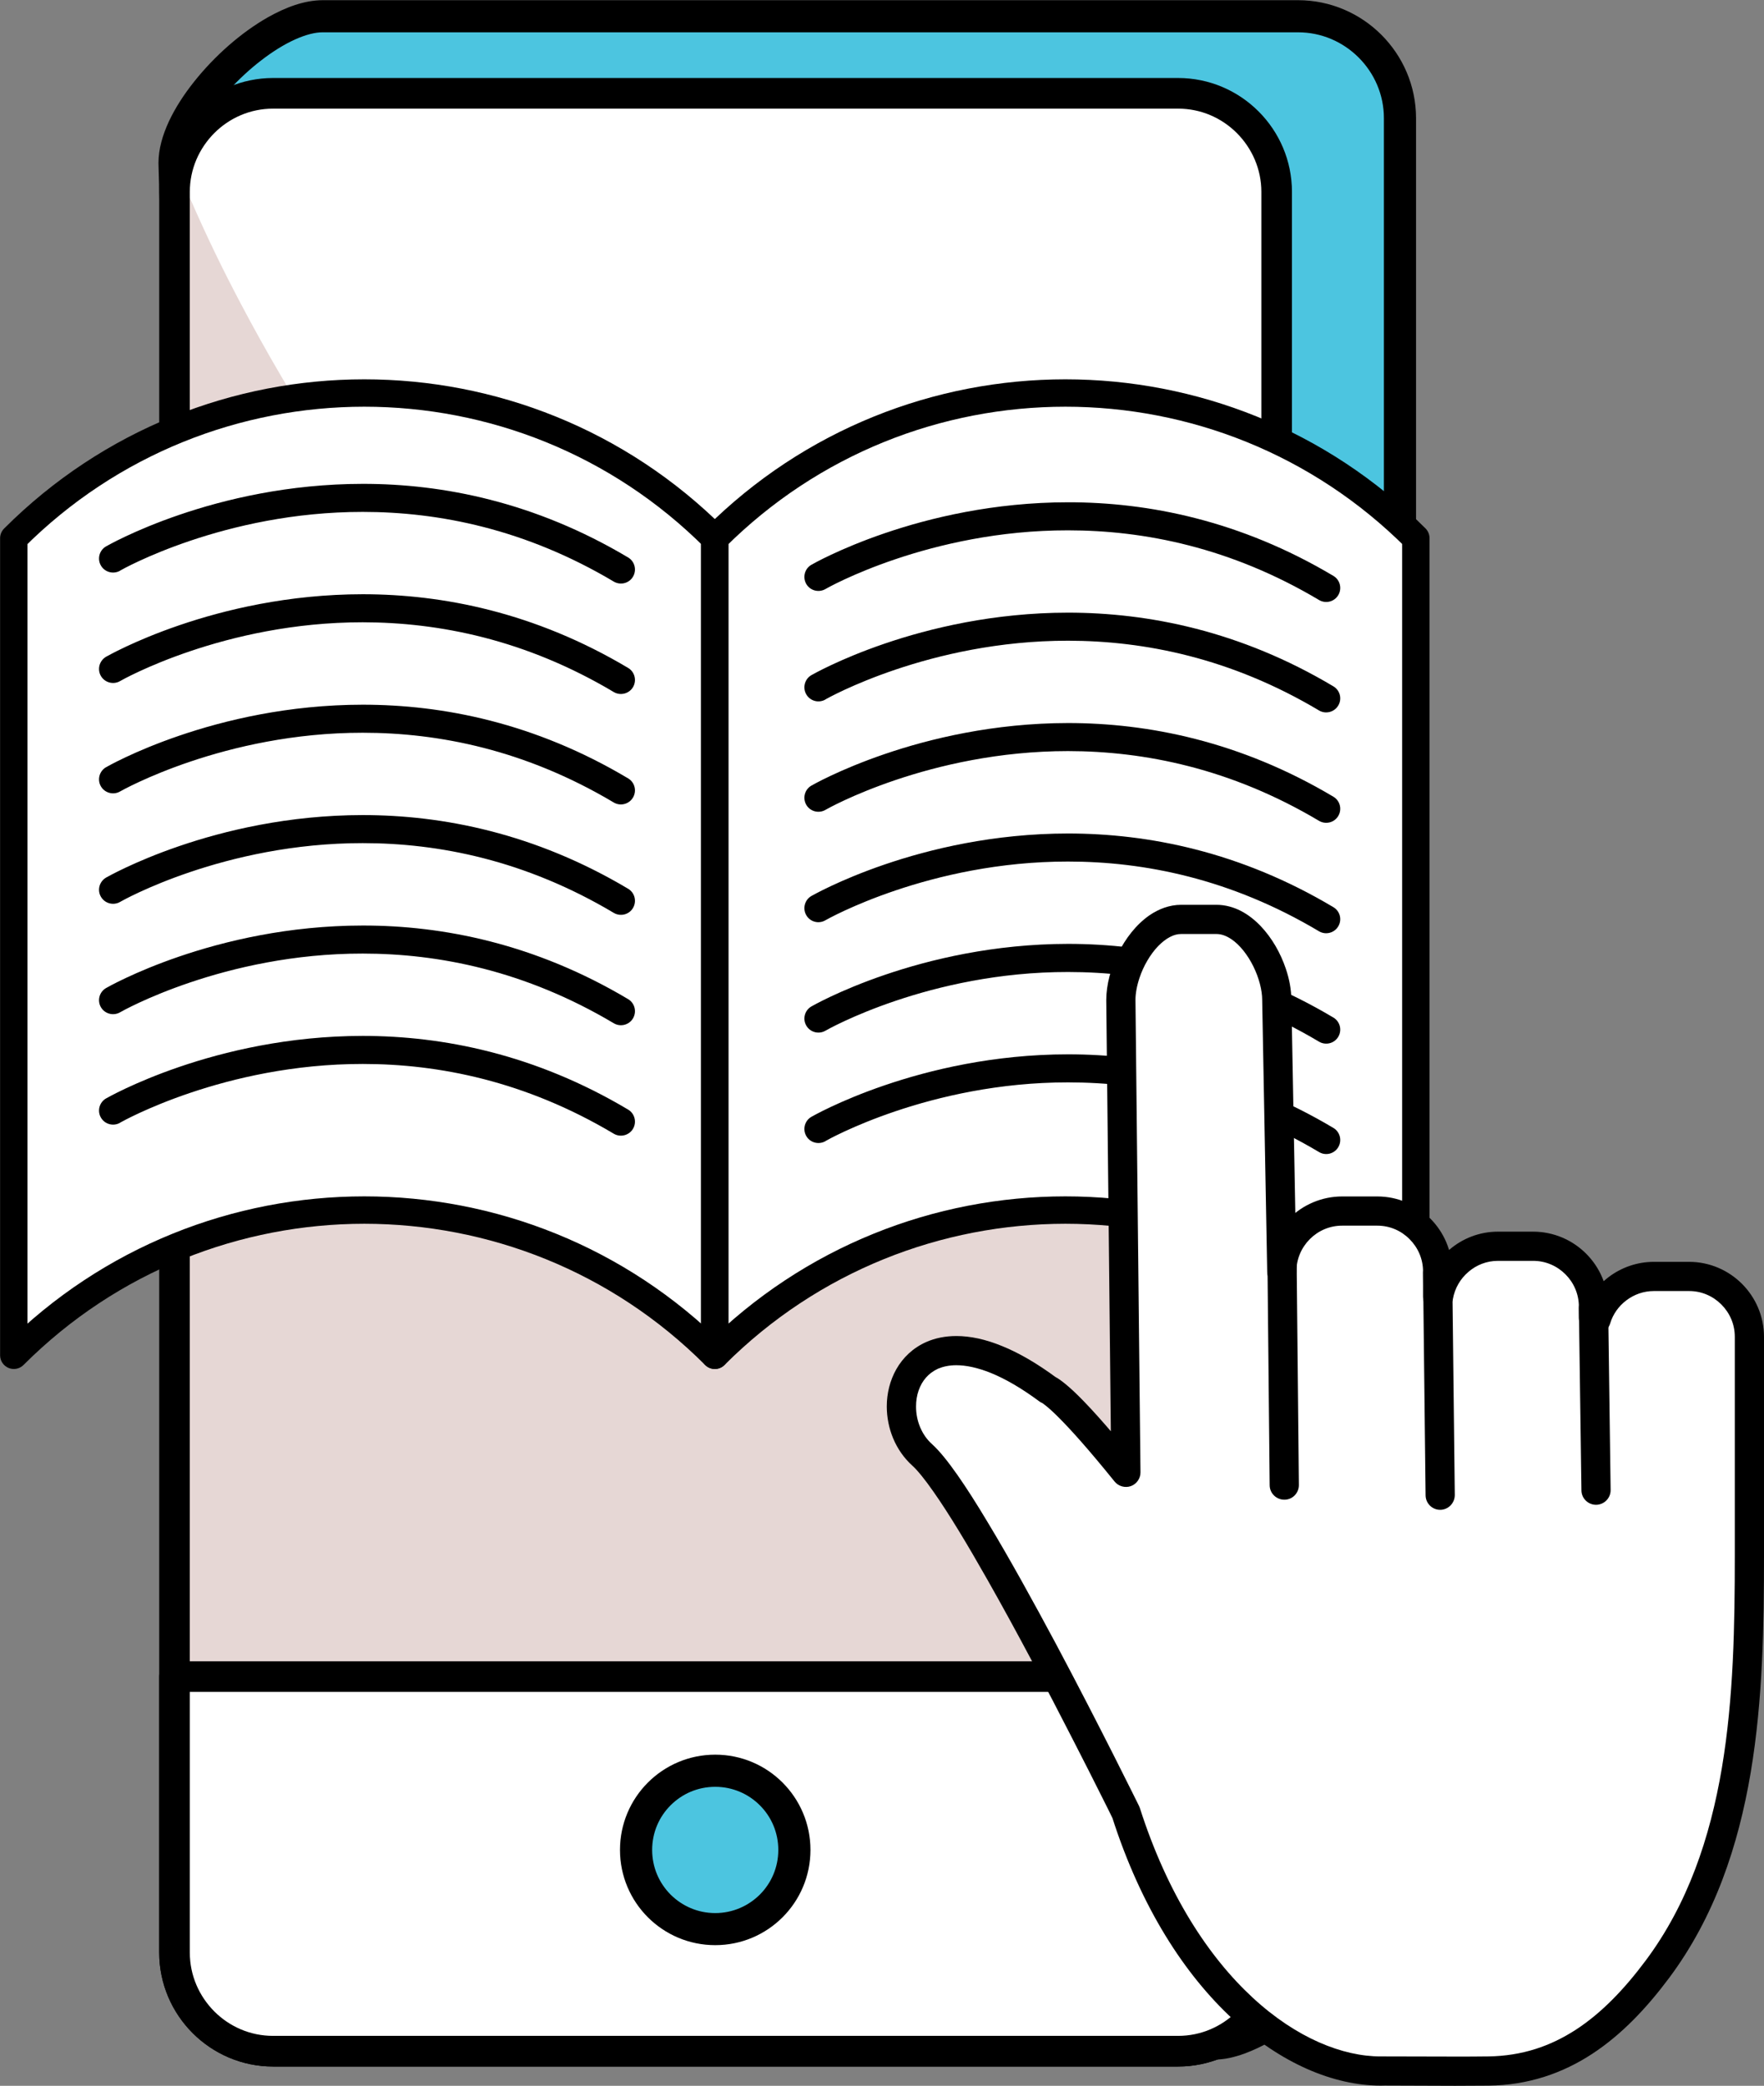
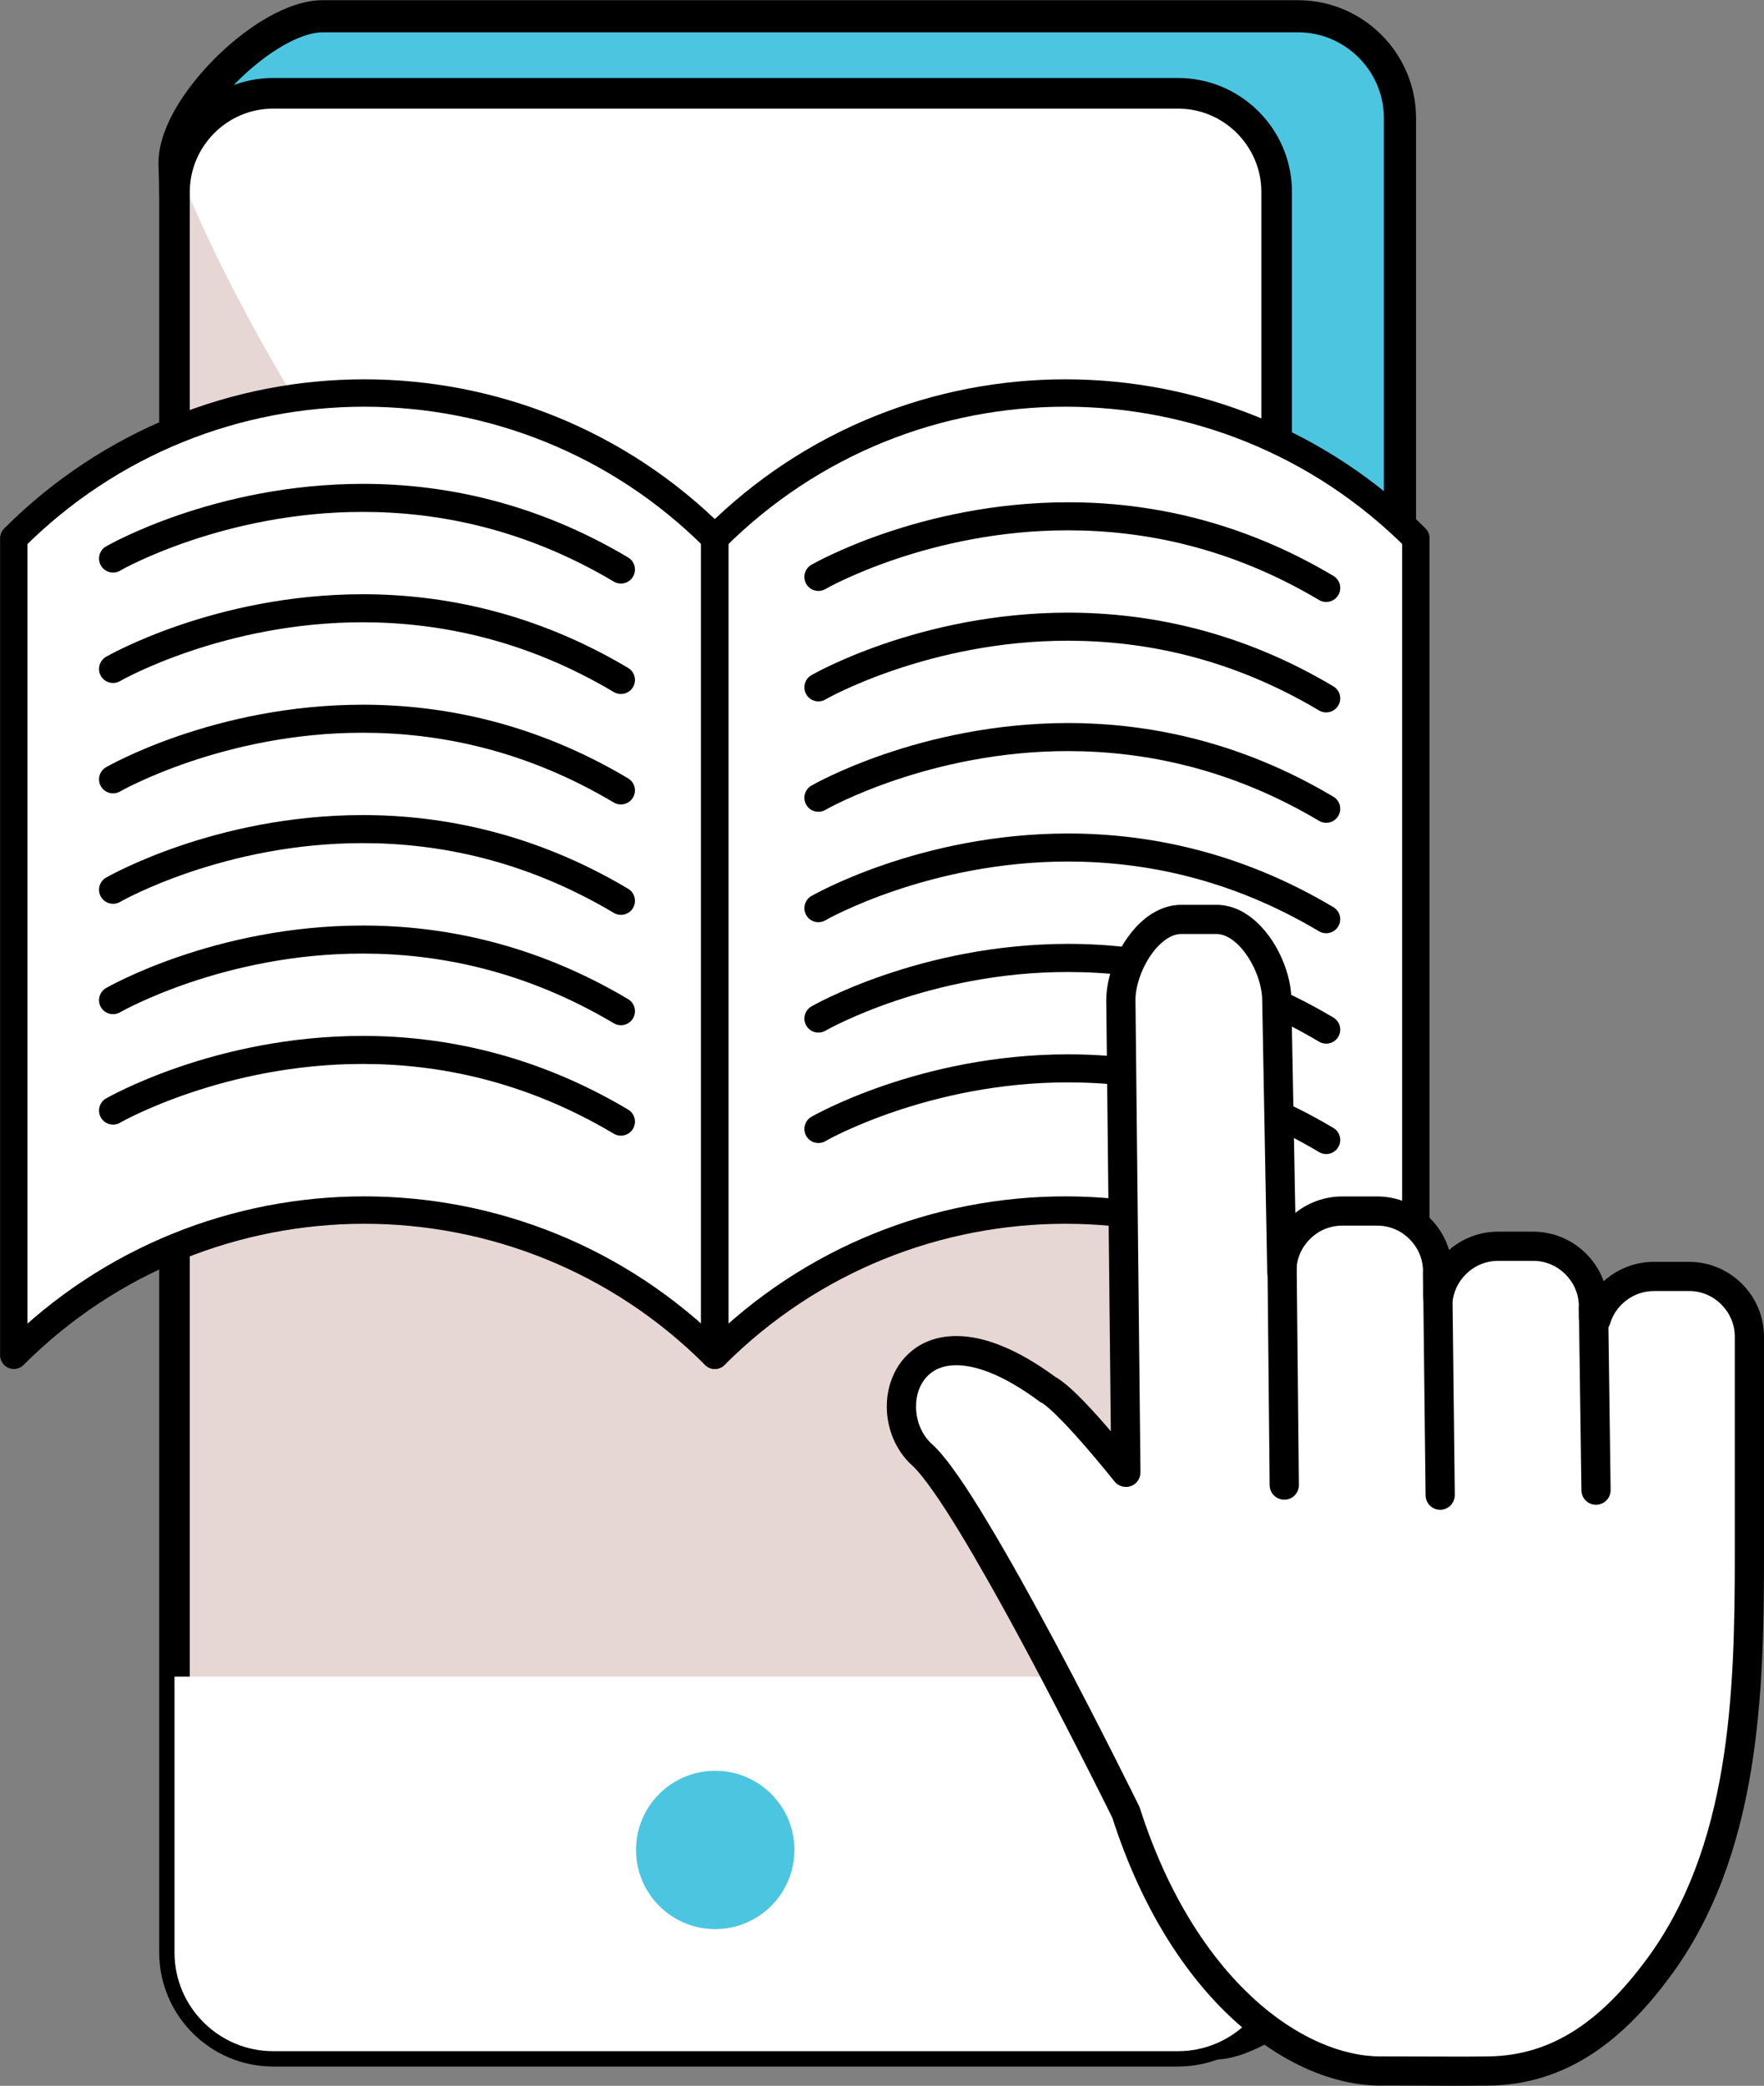
<svg xmlns="http://www.w3.org/2000/svg" fill="#000000" height="253.6" preserveAspectRatio="xMidYMid meet" version="1.1" viewBox="105.4 85.7 214.5 253.6" width="214.5" zoomAndPan="magnify">
  <rect x="105.4" y="85.7" width="214.5" height="253.6" fill="#808080" stroke="none" />
  <g id="surface1">
    <g id="change1_1">
      <path d="m253.14 334.16l-108.5-8.44c-6.82 0-12.39-5.58-12.39-12.39l-5.63-207.85c0-6.816 11.2-17.804 18.02-17.804h118.6c6.82 0 12.4 5.578 12.4 12.394v213.26c0 6.81-15.68 20.83-22.5 20.83" fill="#4cc5e0" />
    </g>
    <g id="change2_1">
      <path d="m253.14 334.16l0.16-1.95-108.51-8.43-0.15-0.01c-2.87 0-5.47-1.17-7.37-3.07s-3.07-4.5-3.07-7.37v-0.05l-5.63-207.85-1.95 0.05h1.95c-0.01-1.17 0.54-2.87 1.6-4.68 1.56-2.702 4.19-5.609 6.97-7.741 1.38-1.071 2.8-1.954 4.11-2.547 1.31-0.598 2.5-0.891 3.39-0.883h118.6c2.87 0 5.47 1.168 7.37 3.066 1.9 1.903 3.07 4.504 3.07 7.375v213.26c0.01 0.47-0.15 1.21-0.53 2.08-0.65 1.54-1.92 3.45-3.56 5.37-2.46 2.89-5.73 5.83-8.85 7.99-1.56 1.09-3.09 1.97-4.43 2.57-1.33 0.59-2.49 0.87-3.17 0.87v1.95l0.16-1.95-0.16 1.95v1.95c1.19 0 2.38-0.29 3.6-0.73 2.14-0.79 4.42-2.11 6.71-3.74 3.43-2.44 6.85-5.59 9.5-8.78 1.32-1.6 2.44-3.21 3.26-4.79s1.37-3.13 1.38-4.74v-213.26c-0.01-7.906-6.44-14.34-14.35-14.347h-118.6c-2.23 0.011-4.46 0.843-6.66 2.078-3.28 1.863-6.5 4.715-8.98 7.836-1.25 1.566-2.3 3.199-3.07 4.843-0.76 1.65-1.25 3.32-1.26 5v0.06l5.62 207.84 1.96-0.05h-1.96c0.01 7.9 6.44 14.34 14.35 14.35v-1.96l-0.15 1.95 108.5 8.44h0.15v-1.95" fill="#000000" />
    </g>
    <g id="change3_1">
      <path d="m248.66 335.09h-110.06c-6.59 0-11.98-5.39-11.98-11.98v-214.08c0-6.59 5.39-11.983 11.98-11.983h110.06c6.59 0 11.98 5.393 11.98 11.983v214.08c0 6.59-5.39 11.98-11.98 11.98" fill="#ffffff" />
    </g>
    <g id="change2_2">
      <path d="m248.66 335.09v-1.86h-110.06c-2.78 0-5.3-1.13-7.14-2.97-1.84-1.85-2.98-4.37-2.98-7.15v-214.08c0-2.78 1.14-5.3 2.98-7.15 1.84-1.84 4.36-2.97 7.14-2.97h110.06c2.78 0 5.3 1.13 7.14 2.97 1.84 1.85 2.98 4.37 2.98 7.15v214.08c0 2.78-1.14 5.3-2.98 7.15-1.84 1.84-4.36 2.97-7.14 2.97v3.73c7.63-0.01 13.84-6.22 13.84-13.85v-214.08c0-7.63-6.21-13.839-13.84-13.846h-110.06c-7.62 0.007-13.83 6.216-13.84 13.846v214.08c0.01 7.63 6.22 13.84 13.84 13.85h110.06v-1.87" fill="#000000" />
    </g>
    <g id="change4_1">
      <path d="m248.66 335.09v-1.86h-110.06c-2.78 0-5.3-1.13-7.14-2.97-1.84-1.85-2.98-4.37-2.98-7.15v-213.38c1.94 4.5 4.06 8.85 6.24 12.97 12.34 23.39 29.13 44.79 47.59 63.66 21.34 21.8 47.35 40.63 74.8 53.87 0.55 0.27 1.11 0.53 1.67 0.79v82.09c0 2.78-1.14 5.3-2.98 7.15-1.84 1.84-4.36 2.97-7.14 2.97v1.86" fill="#e6d7d5" />
    </g>
    <g id="change5_1">
      <path d="m248.66 335.09v-1.86c2.78 0 5.3-1.13 7.14-2.97 1.84-1.85 2.98-4.37 2.98-7.15v-82.09c0.62 0.29 1.24 0.58 1.86 0.86v81.23c0 6.59-5.39 11.98-11.98 11.98h-110.06c-6.59 0-11.98-5.39-11.98-11.98v-214.08c0-1 0.14-1.97 0.38-2.9 0.48 1.21 0.97 2.41 1.48 3.6v213.38c0 2.78 1.14 5.3 2.98 7.15 1.84 1.84 4.36 2.97 7.14 2.97h110.06v1.86" fill="#000000" />
    </g>
    <g id="change3_2">
      <path d="m126.62 289.55v33.56c0 6.59 5.39 11.98 11.98 11.98h110.06c6.59 0 11.98-5.39 11.98-11.98v-33.56h-134.02" fill="#ffffff" />
    </g>
    <g id="change2_3">
-       <path d="m126.62 289.55h-1.86v33.56c0.01 7.63 6.22 13.84 13.84 13.85h110.06c7.63-0.01 13.84-6.22 13.84-13.85v-33.56c0-0.49-0.2-0.97-0.54-1.32-0.35-0.34-0.83-0.54-1.32-0.54h-134.02c-0.49 0-0.97 0.2-1.32 0.54-0.34 0.35-0.54 0.83-0.54 1.32h1.86v1.86h132.16v31.7c0 2.78-1.14 5.3-2.98 7.15-1.84 1.84-4.36 2.97-7.14 2.97h-110.06c-2.78 0-5.3-1.13-7.14-2.97-1.84-1.85-2.98-4.37-2.98-7.15v-33.56h-1.86v1.86-1.86" fill="#000000" />
-     </g>
+       </g>
    <g id="change1_2">
      <path d="m202 310.62c0 5.32-4.32 9.63-9.63 9.63-5.32 0-9.63-4.31-9.63-9.63s4.31-9.62 9.63-9.62c5.31 0 9.63 4.3 9.63 9.62" fill="#4cc5e0" />
    </g>
    <g id="change2_4">
-       <path d="m202 310.62h-1.96c0 2.13-0.85 4.03-2.24 5.43-1.4 1.39-3.31 2.25-5.43 2.25-2.13 0-4.03-0.86-5.43-2.25-1.39-1.4-2.24-3.3-2.24-5.43 0-2.12 0.85-4.03 2.24-5.42 1.4-1.4 3.3-2.25 5.43-2.25 2.12 0 4.03 0.85 5.43 2.25 1.39 1.39 2.24 3.3 2.24 5.42h3.91c0-6.39-5.18-11.58-11.58-11.58s-11.58 5.19-11.58 11.58c0 6.4 5.18 11.58 11.58 11.58s11.58-5.18 11.58-11.58h-1.95" fill="#000000" />
-     </g>
+       </g>
    <g id="change3_3">
      <path d="m192.32 250.48c-23.54-23.54-61.7-23.54-85.24 0v-99.34c23.54-23.54 61.7-23.54 85.24 0v99.34" fill="#ffffff" />
    </g>
    <g id="change2_5">
      <path d="m192.32 250.48l1.18-1.18c-12.09-12.09-27.95-18.14-43.8-18.14s-31.71 6.05-43.8 18.14l1.18 1.18h1.66v-99.34h-1.66l1.18 1.18c11.44-11.45 26.44-17.17 41.44-17.17s30 5.72 41.44 17.17l1.18-1.18h-1.67v99.34h1.67l1.18-1.18-1.18 1.18h1.67v-99.34c0-0.44-0.17-0.86-0.49-1.18-12.09-12.09-27.95-18.14-43.8-18.14s-31.71 6.05-43.8 18.14c-0.31 0.31-0.49 0.74-0.49 1.18v99.34c0 0.68 0.41 1.28 1.03 1.54s1.34 0.12 1.82-0.36c11.44-11.45 26.44-17.16 41.44-17.17 15 0.01 30 5.72 41.44 17.17 0.48 0.48 1.2 0.62 1.82 0.36s1.03-0.86 1.03-1.54h-1.67" fill="#000000" />
    </g>
    <g id="change3_4">
      <path d="m277.57 250.48c-23.54-23.54-61.71-23.54-85.25 0v-99.34c23.54-23.54 61.71-23.54 85.25 0v99.34" fill="#ffffff" />
    </g>
    <g id="change2_6">
      <path d="m277.57 250.48l1.18-1.18c-12.09-12.09-27.96-18.14-43.8-18.14-15.85 0-31.72 6.05-43.81 18.14l1.18 1.18h1.67v-99.34h-1.67l1.18 1.18c11.45-11.45 26.44-17.17 41.45-17.17 15 0 29.99 5.72 41.44 17.17l1.18-1.18h-1.67v99.34h1.67l1.18-1.18-1.18 1.18h1.66v-99.34c0-0.44-0.17-0.86-0.48-1.18-12.09-12.09-27.96-18.14-43.8-18.14-15.85 0-31.72 6.05-43.81 18.14-0.31 0.31-0.49 0.74-0.49 1.18v99.34c0 0.68 0.41 1.28 1.03 1.54 0.63 0.26 1.34 0.12 1.82-0.36 11.45-11.45 26.44-17.16 41.45-17.17 15 0.01 29.99 5.72 41.44 17.17 0.47 0.48 1.19 0.62 1.82 0.36 0.62-0.26 1.02-0.86 1.02-1.54h-1.66" fill="#000000" />
    </g>
    <g id="change2_7">
      <path d="m205.77 157.32c0.24-0.15 12.66-7.16 29.5-7.14 9.23 0 19.77 2.07 30.52 8.47 0.81 0.48 1.86 0.22 2.34-0.59s0.22-1.86-0.59-2.34c-11.33-6.75-22.54-8.96-32.27-8.95-18.07 0.01-31.06 7.52-31.21 7.6-0.81 0.47-1.09 1.51-0.62 2.33 0.47 0.81 1.51 1.09 2.33 0.62" fill="#000000" />
    </g>
    <g id="change2_8">
      <path d="m205.77 170.75v-0.01c0.24-0.14 12.66-7.15 29.5-7.14 9.22 0.01 19.77 2.07 30.52 8.48 0.81 0.48 1.86 0.21 2.34-0.6 0.48-0.8 0.22-1.85-0.59-2.33-11.33-6.76-22.54-8.96-32.27-8.96-18.07 0.01-31.06 7.52-31.21 7.6-0.81 0.47-1.09 1.52-0.62 2.33 0.47 0.82 1.51 1.1 2.33 0.63" fill="#000000" />
    </g>
    <g id="change2_9">
      <path d="m205.77 184.17c0.24-0.15 12.66-7.15 29.5-7.15 9.23 0.01 19.77 2.08 30.52 8.48 0.81 0.48 1.86 0.22 2.34-0.59s0.22-1.86-0.59-2.34c-11.33-6.75-22.54-8.96-32.27-8.96-18.07 0.02-31.06 7.53-31.21 7.61-0.81 0.47-1.09 1.51-0.62 2.33 0.47 0.81 1.51 1.09 2.33 0.62" fill="#000000" />
    </g>
    <g id="change2_10">
      <path d="m205.77 197.59c0.24-0.14 12.66-7.15 29.5-7.14 9.22 0 19.77 2.07 30.52 8.48 0.81 0.48 1.86 0.21 2.34-0.6s0.22-1.85-0.59-2.33c-11.33-6.76-22.54-8.96-32.27-8.96-18.07 0.01-31.06 7.53-31.21 7.6-0.81 0.47-1.09 1.52-0.62 2.33 0.47 0.82 1.51 1.1 2.33 0.62" fill="#000000" />
    </g>
    <g id="change2_11">
      <path d="m205.77 211.02c0.24-0.15 12.66-7.16 29.5-7.14 9.22 0 19.77 2.07 30.52 8.47 0.81 0.48 1.86 0.22 2.34-0.59s0.22-1.86-0.59-2.34c-11.33-6.75-22.54-8.96-32.27-8.96-18.07 0.02-31.06 7.53-31.21 7.61-0.81 0.47-1.09 1.51-0.62 2.32 0.47 0.82 1.51 1.1 2.33 0.63" fill="#000000" />
    </g>
    <g id="change2_12">
      <path d="m205.77 224.44c0.24-0.15 12.66-7.15 29.5-7.14 9.23 0 19.77 2.07 30.52 8.47 0.81 0.49 1.86 0.22 2.34-0.59s0.22-1.86-0.59-2.34c-11.33-6.75-22.54-8.95-32.27-8.95-18.07 0.01-31.06 7.52-31.21 7.6-0.81 0.47-1.09 1.51-0.62 2.33s1.51 1.09 2.33 0.63" fill="#000000" />
    </g>
    <g id="change2_13">
      <path d="m120 155.09v-0.01c0.25-0.15 12.66-7.15 29.51-7.14 9.22 0 19.76 2.07 30.52 8.47 0.81 0.48 1.86 0.22 2.34-0.59s0.22-1.86-0.59-2.34c-11.33-6.75-22.54-8.96-32.27-8.95-18.08 0.01-31.06 7.52-31.21 7.6-0.82 0.47-1.1 1.51-0.63 2.33s1.52 1.09 2.33 0.63" fill="#000000" />
    </g>
    <g id="change2_14">
      <path d="m120 168.51c0.25-0.15 12.66-7.16 29.51-7.15 9.22 0.01 19.76 2.07 30.52 8.48 0.81 0.48 1.86 0.21 2.34-0.59 0.48-0.81 0.22-1.86-0.59-2.34-11.33-6.75-22.54-8.96-32.27-8.96-18.08 0.01-31.06 7.53-31.21 7.6-0.82 0.48-1.1 1.52-0.63 2.34 0.47 0.81 1.52 1.09 2.33 0.62" fill="#000000" />
    </g>
    <g id="change2_15">
      <path d="m120 181.93c0.25-0.14 12.66-7.15 29.51-7.14 9.22 0 19.76 2.07 30.52 8.48 0.81 0.48 1.86 0.21 2.34-0.6s0.22-1.85-0.59-2.33c-11.33-6.76-22.54-8.96-32.27-8.96-18.08 0.01-31.06 7.52-31.21 7.6-0.82 0.47-1.1 1.51-0.63 2.33 0.47 0.81 1.52 1.09 2.33 0.62" fill="#000000" />
    </g>
    <g id="change2_16">
      <path d="m120 195.36c0.25-0.15 12.66-7.16 29.51-7.15 9.22 0 19.76 2.07 30.52 8.48 0.81 0.48 1.86 0.22 2.34-0.59s0.22-1.86-0.59-2.34c-11.33-6.75-22.54-8.96-32.27-8.96-18.08 0.01-31.06 7.53-31.21 7.6-0.82 0.48-1.1 1.52-0.63 2.33 0.47 0.82 1.52 1.1 2.33 0.63" fill="#000000" />
    </g>
    <g id="change2_17">
      <path d="m120 208.78c0.25-0.15 12.66-7.16 29.51-7.14 9.22 0 19.76 2.07 30.52 8.47 0.81 0.48 1.86 0.22 2.34-0.59s0.22-1.86-0.59-2.34c-11.33-6.75-22.54-8.96-32.27-8.95-18.08 0.01-31.06 7.52-31.21 7.6-0.82 0.47-1.1 1.51-0.63 2.33 0.47 0.81 1.52 1.09 2.33 0.62" fill="#000000" />
    </g>
    <g id="change2_18">
      <path d="m120 222.21v-0.01c0.25-0.14 12.66-7.15 29.51-7.14 9.22 0 19.76 2.07 30.52 8.48 0.81 0.48 1.86 0.21 2.34-0.59 0.48-0.81 0.22-1.86-0.59-2.34-11.33-6.75-22.54-8.96-32.27-8.96-18.08 0.01-31.06 7.53-31.21 7.6-0.82 0.47-1.1 1.52-0.63 2.33 0.47 0.82 1.52 1.1 2.33 0.63" fill="#000000" />
    </g>
    <g id="change3_5">
      <path d="m310.79 240.89h-4.28c-3.3 0-6.1 2.21-7.02 5.21-0.11-0.05-0.21-0.1-0.32-0.15v-1.38c0-4.04-3.3-7.34-7.34-7.34h-4.28c-3.62 0-6.64 2.65-7.22 6.11h-0.12v-3.05c0-4.04-3.3-7.34-7.33-7.34h-4.28c-4.04 0-7.34 3.3-7.34 7.34l-0.61-33.02c0-4.04-3.3-9.79-7.34-9.79h-4.28c-4.03 0-7.33 5.75-7.33 9.79l0.61 57.44c-7.65-9.5-9.48-10.06-9.48-10.06-16.51-12.22-21.4 2.45-15.29 7.95 6.12 5.51 24.77 43.45 24.77 43.45 7.03 21.97 21.09 31.75 31.45 31.45 4.21 0 8.43 0.05 12.64 0 8.94-0.1 15.26-5.29 20.55-12.39 10.64-14.24 11.17-33.45 11.17-50.32v-26.56c0-4.03-3.3-7.34-7.33-7.34" fill="#ffffff" />
    </g>
    <g id="change2_19">
      <path d="m310.79 240.89v-1.77h-4.28c-2.05 0-3.95 0.69-5.47 1.83-1.52 1.15-2.67 2.76-3.25 4.63l1.7 0.52 0.73-1.62c-0.09-0.04-0.2-0.09-0.34-0.15l-0.71 1.62h1.78v-1.38c-0.01-5.03-4.09-9.11-9.12-9.12h-4.28c-2.25 0-4.32 0.83-5.9 2.19-1.59 1.36-2.71 3.25-3.07 5.4l1.75 0.3v-1.77h-0.12v1.77h1.78v-3.05c-0.01-5.03-4.09-9.11-9.11-9.12h-4.28c-5.03 0.01-9.11 4.09-9.11 9.12h1.77l1.78-0.04-0.61-33.02-1.78 0.04h1.78c-0.01-1.25-0.25-2.54-0.68-3.8-0.64-1.89-1.67-3.72-3.06-5.18-0.7-0.73-1.49-1.36-2.39-1.83-0.89-0.46-1.91-0.75-2.99-0.75h-4.28c-1.44 0-2.75 0.52-3.85 1.27-1.65 1.15-2.91 2.82-3.82 4.63-0.89 1.82-1.43 3.78-1.44 5.66v0.02l0.61 57.44 1.78-0.02 1.38-1.11c-3.85-4.79-6.26-7.36-7.77-8.78-0.76-0.7-1.29-1.12-1.68-1.39s-0.64-0.39-0.89-0.48l-0.52 1.7 1.06-1.42c-2.41-1.78-4.61-3.05-6.64-3.87-2.02-0.83-3.87-1.22-5.56-1.22-1.34 0-2.57 0.25-3.64 0.72-1.62 0.71-2.86 1.91-3.65 3.3s-1.17 2.97-1.17 4.55c0.01 2.62 1.02 5.31 3.13 7.21 0.57 0.51 1.5 1.64 2.55 3.15 1.86 2.64 4.17 6.48 6.57 10.72 3.61 6.36 7.42 13.63 10.32 19.3 1.46 2.84 2.69 5.27 3.55 7 0.44 0.86 0.77 1.55 1.01 2.02 0.23 0.47 0.35 0.72 0.35 0.72l1.6-0.78-1.69 0.54c3.54 11.07 8.85 19.21 14.7 24.61 5.86 5.39 12.24 8.07 17.97 8.08 0.17 0 0.35 0 0.52-0.01l-0.05-1.77v1.77c2.85 0 5.71 0.03 8.58 0.03 1.36 0 2.72-0.01 4.08-0.02 4.81-0.05 9-1.51 12.6-3.87s6.63-5.59 9.35-9.23c5.54-7.43 8.41-16.08 9.91-24.95 1.49-8.87 1.62-17.99 1.62-26.44v-26.56c-0.01-5.02-4.09-9.1-9.11-9.11v3.55c1.53 0 2.91 0.62 3.92 1.63 1.02 1.02 1.64 2.4 1.64 3.93v26.56c0 8.41-0.14 17.34-1.57 25.85-1.44 8.52-4.16 16.59-9.25 23.41-2.57 3.45-5.34 6.36-8.46 8.4-3.12 2.03-6.56 3.22-10.69 3.28-1.35 0.02-2.69 0.02-4.04 0.02-2.85 0-5.71-0.02-8.58-0.02h-0.05-0.42c-4.59 0.01-10.23-2.21-15.56-7.14-5.33-4.92-10.35-12.51-13.73-23.08l-0.1-0.24c-0.01-0.01-4.67-9.51-10.11-19.72-2.73-5.1-5.64-10.38-8.28-14.75-1.31-2.19-2.56-4.16-3.69-5.77-1.14-1.62-2.13-2.87-3.09-3.75-1.27-1.13-1.95-2.87-1.94-4.57-0.01-1.36 0.43-2.64 1.22-3.53 0.39-0.44 0.87-0.8 1.46-1.07 0.6-0.25 1.32-0.42 2.22-0.42 1.13 0 2.54 0.27 4.22 0.95 1.69 0.69 3.65 1.8 5.86 3.44 0.16 0.12 0.35 0.21 0.54 0.27l0.35-1.16-0.55 1.08c0.01 0.01 0.08 0.04 0.2 0.08l0.35-1.16-0.55 1.08 0.01-0.02-0.01 0.02 0.01-0.02-0.01 0.02c0.03 0.02 0.67 0.41 2.05 1.8 1.39 1.39 3.55 3.77 6.77 7.76 0.47 0.58 1.27 0.81 1.98 0.56 0.71-0.26 1.18-0.94 1.17-1.69l-0.61-57.45-1.77 0.02h1.77c0-0.77 0.17-1.72 0.49-2.67 0.47-1.43 1.31-2.87 2.26-3.86 0.48-0.49 0.98-0.88 1.45-1.12 0.48-0.25 0.92-0.36 1.36-0.36h4.28c0.58 0 1.19 0.2 1.85 0.65 0.98 0.66 1.96 1.89 2.64 3.28 0.69 1.38 1.08 2.92 1.08 4.08v0.03l0.61 33.02c0.01 0.97 0.81 1.75 1.79 1.74 0.97-0.01 1.76-0.8 1.76-1.77 0-1.53 0.62-2.91 1.63-3.93 1.02-1.02 2.4-1.64 3.93-1.64h4.28c1.53 0 2.91 0.62 3.92 1.64 1.02 1.02 1.64 2.4 1.64 3.93v3.05c0 0.47 0.19 0.93 0.52 1.26s0.79 0.52 1.25 0.52h0.12c0.87 0 1.6-0.63 1.74-1.48 0.23-1.31 0.91-2.47 1.89-3.3 0.97-0.84 2.22-1.34 3.59-1.34h4.28c1.53 0 2.91 0.62 3.93 1.64 1.01 1.01 1.63 2.4 1.63 3.93v1.38c0 0.71 0.42 1.35 1.07 1.63 0.08 0.03 0.17 0.08 0.29 0.13 0.47 0.22 1 0.22 1.47 0.01s0.82-0.61 0.97-1.1c0.34-1.14 1.05-2.13 1.99-2.83 0.93-0.7 2.08-1.12 3.33-1.12h4.28v-1.78" fill="#000000" />
    </g>
    <g id="change3_6">
      <path d="m261.26 236.15l0.31 30.12" fill="#ffffff" />
    </g>
    <g id="change2_20">
      <path d="m259.49 236.16l0.3 30.13c0.01 0.98 0.82 1.76 1.8 1.75 0.98 0 1.76-0.81 1.75-1.79l-0.3-30.12c-0.01-0.98-0.82-1.77-1.8-1.76s-1.76 0.82-1.75 1.79" fill="#000000" />
    </g>
    <g id="change3_7">
      <path d="m280.21 240.43l0.31 27.06" fill="#ffffff" />
    </g>
    <g id="change2_21">
      <path d="m278.44 240.45l0.31 27.06c0.01 0.98 0.81 1.77 1.79 1.76s1.76-0.82 1.76-1.8l-0.31-27.06c-0.01-0.98-0.81-1.77-1.79-1.76-0.99 0.01-1.77 0.82-1.76 1.8" fill="#000000" />
    </g>
    <g id="change3_8">
      <path d="m299.17 244.71l0.31 22.17" fill="#ffffff" />
    </g>
    <g id="change2_22">
      <path d="m297.39 244.73l0.31 22.18c0.01 0.98 0.82 1.76 1.8 1.75 0.98-0.02 1.76-0.82 1.75-1.8l-0.3-22.18c-0.02-0.98-0.83-1.76-1.81-1.75-0.98 0.02-1.76 0.82-1.75 1.8" fill="#000000" />
    </g>
  </g>
</svg>